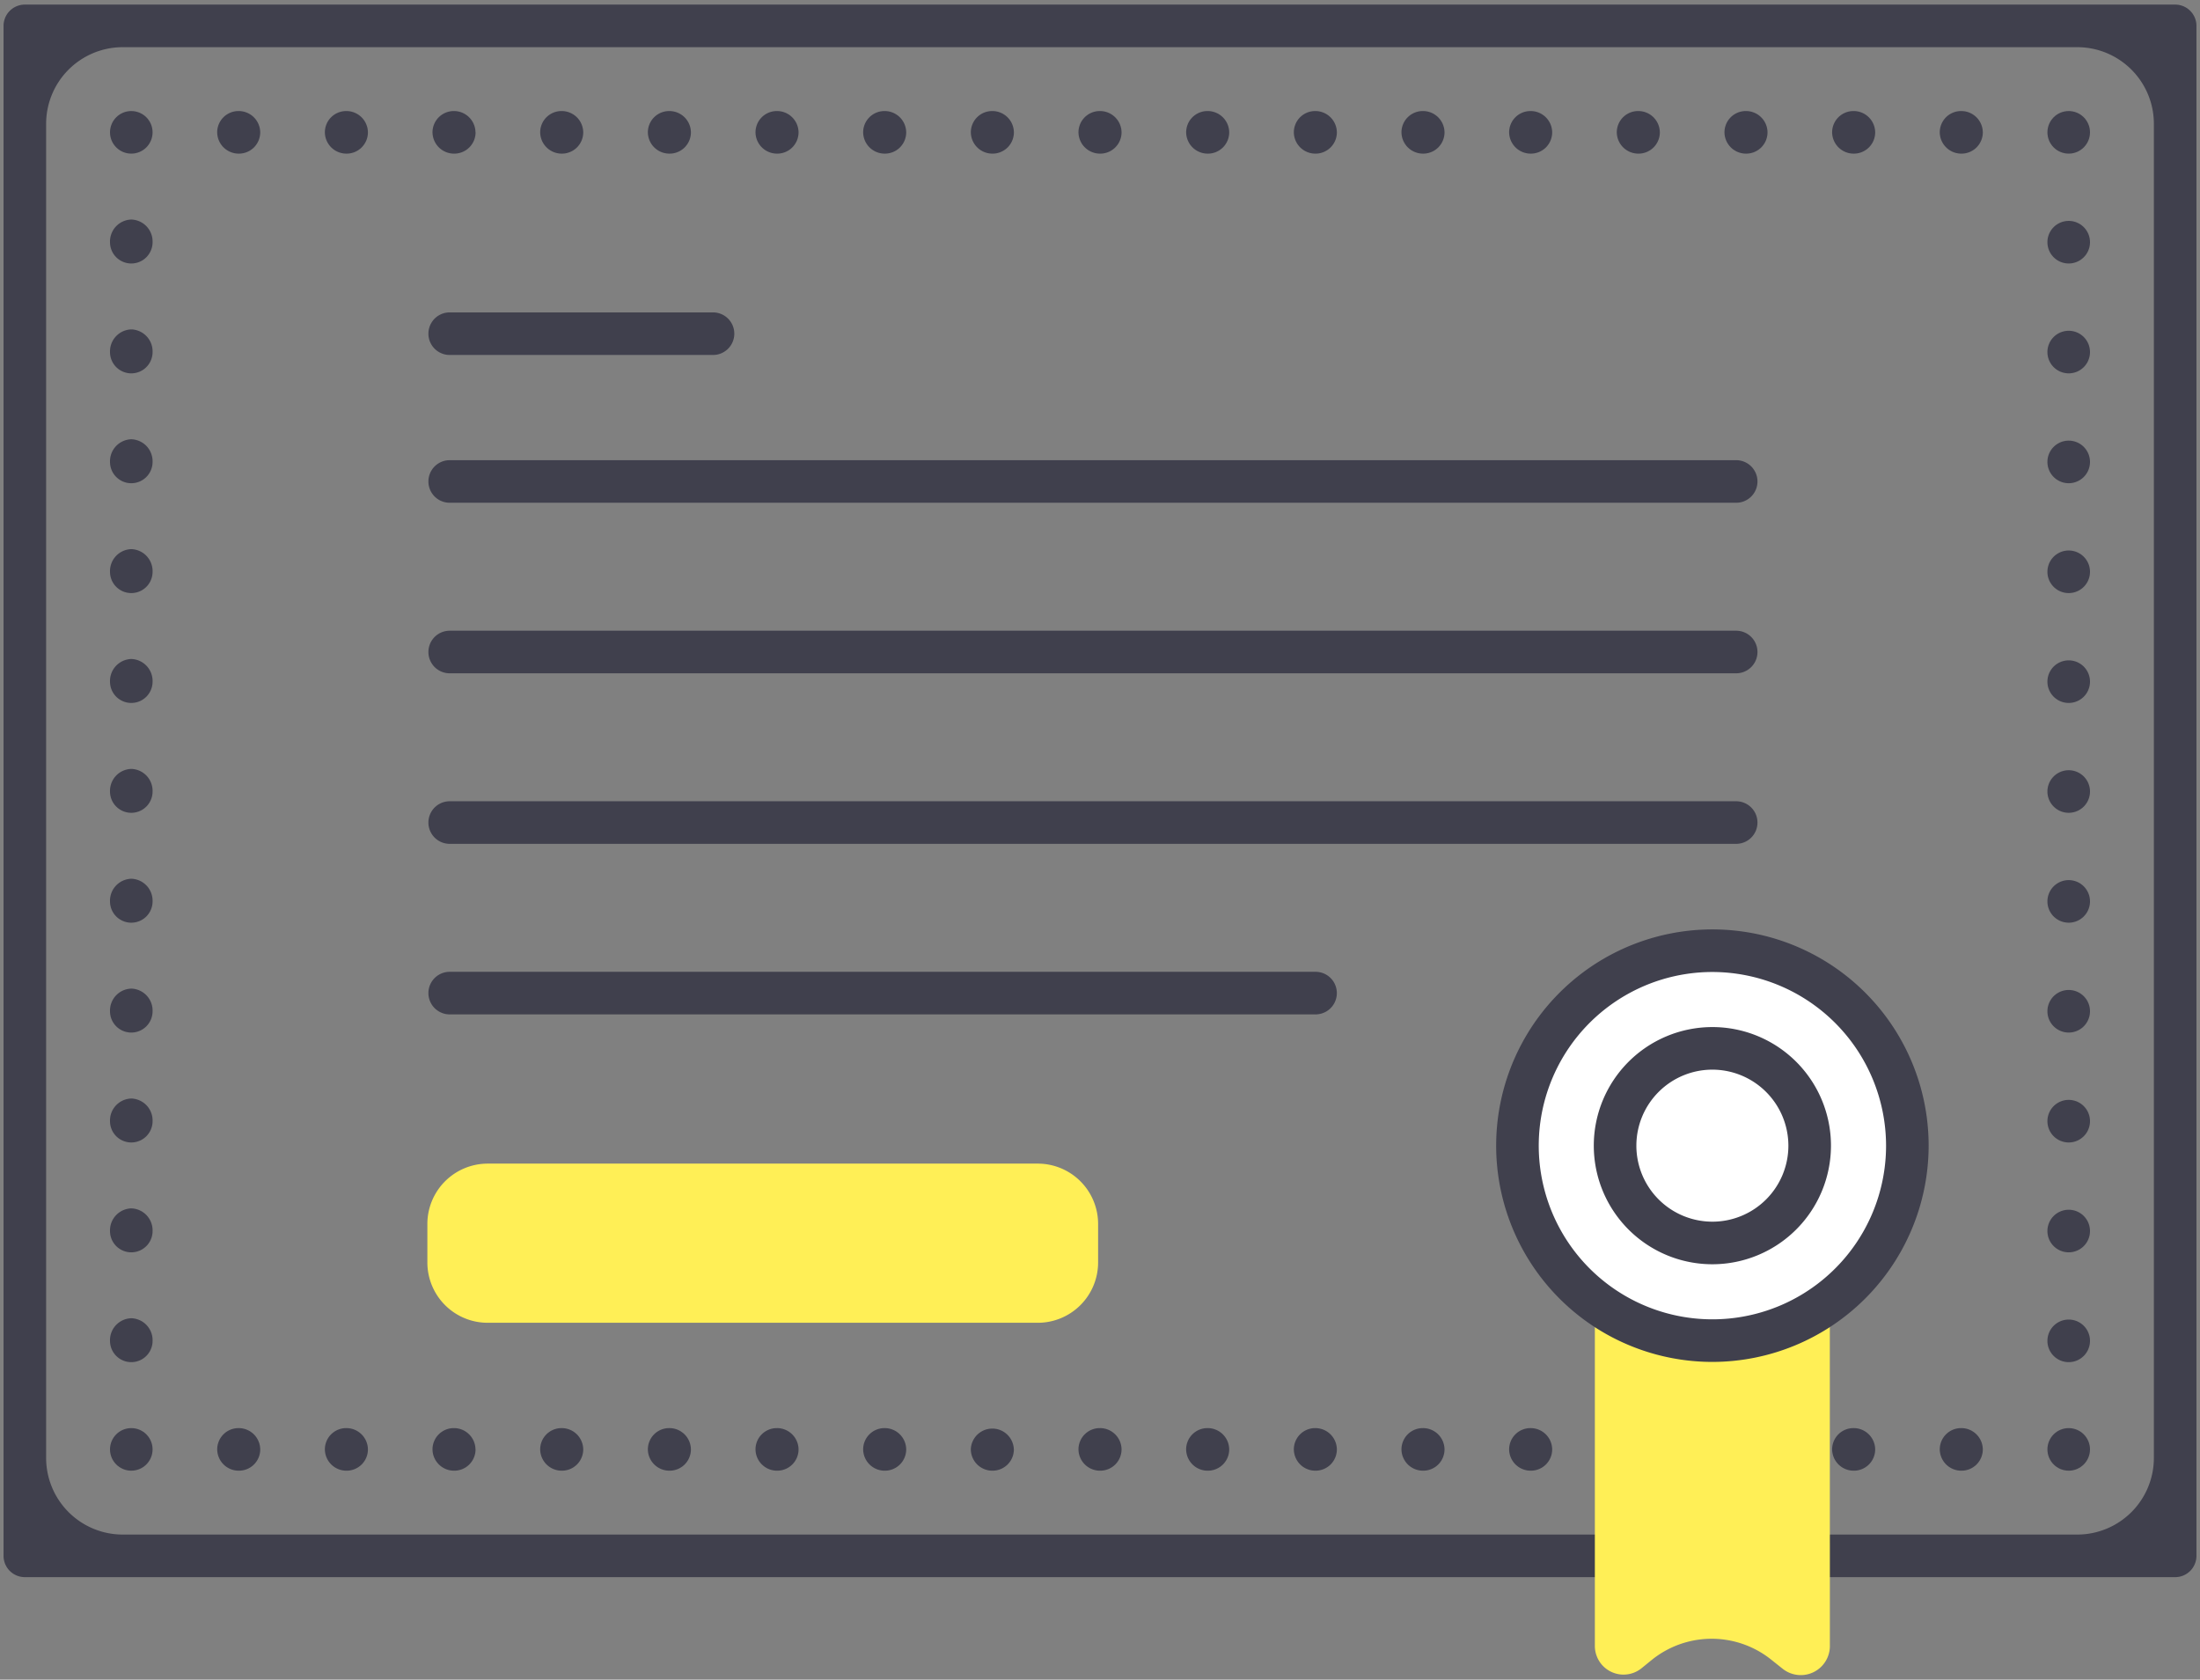
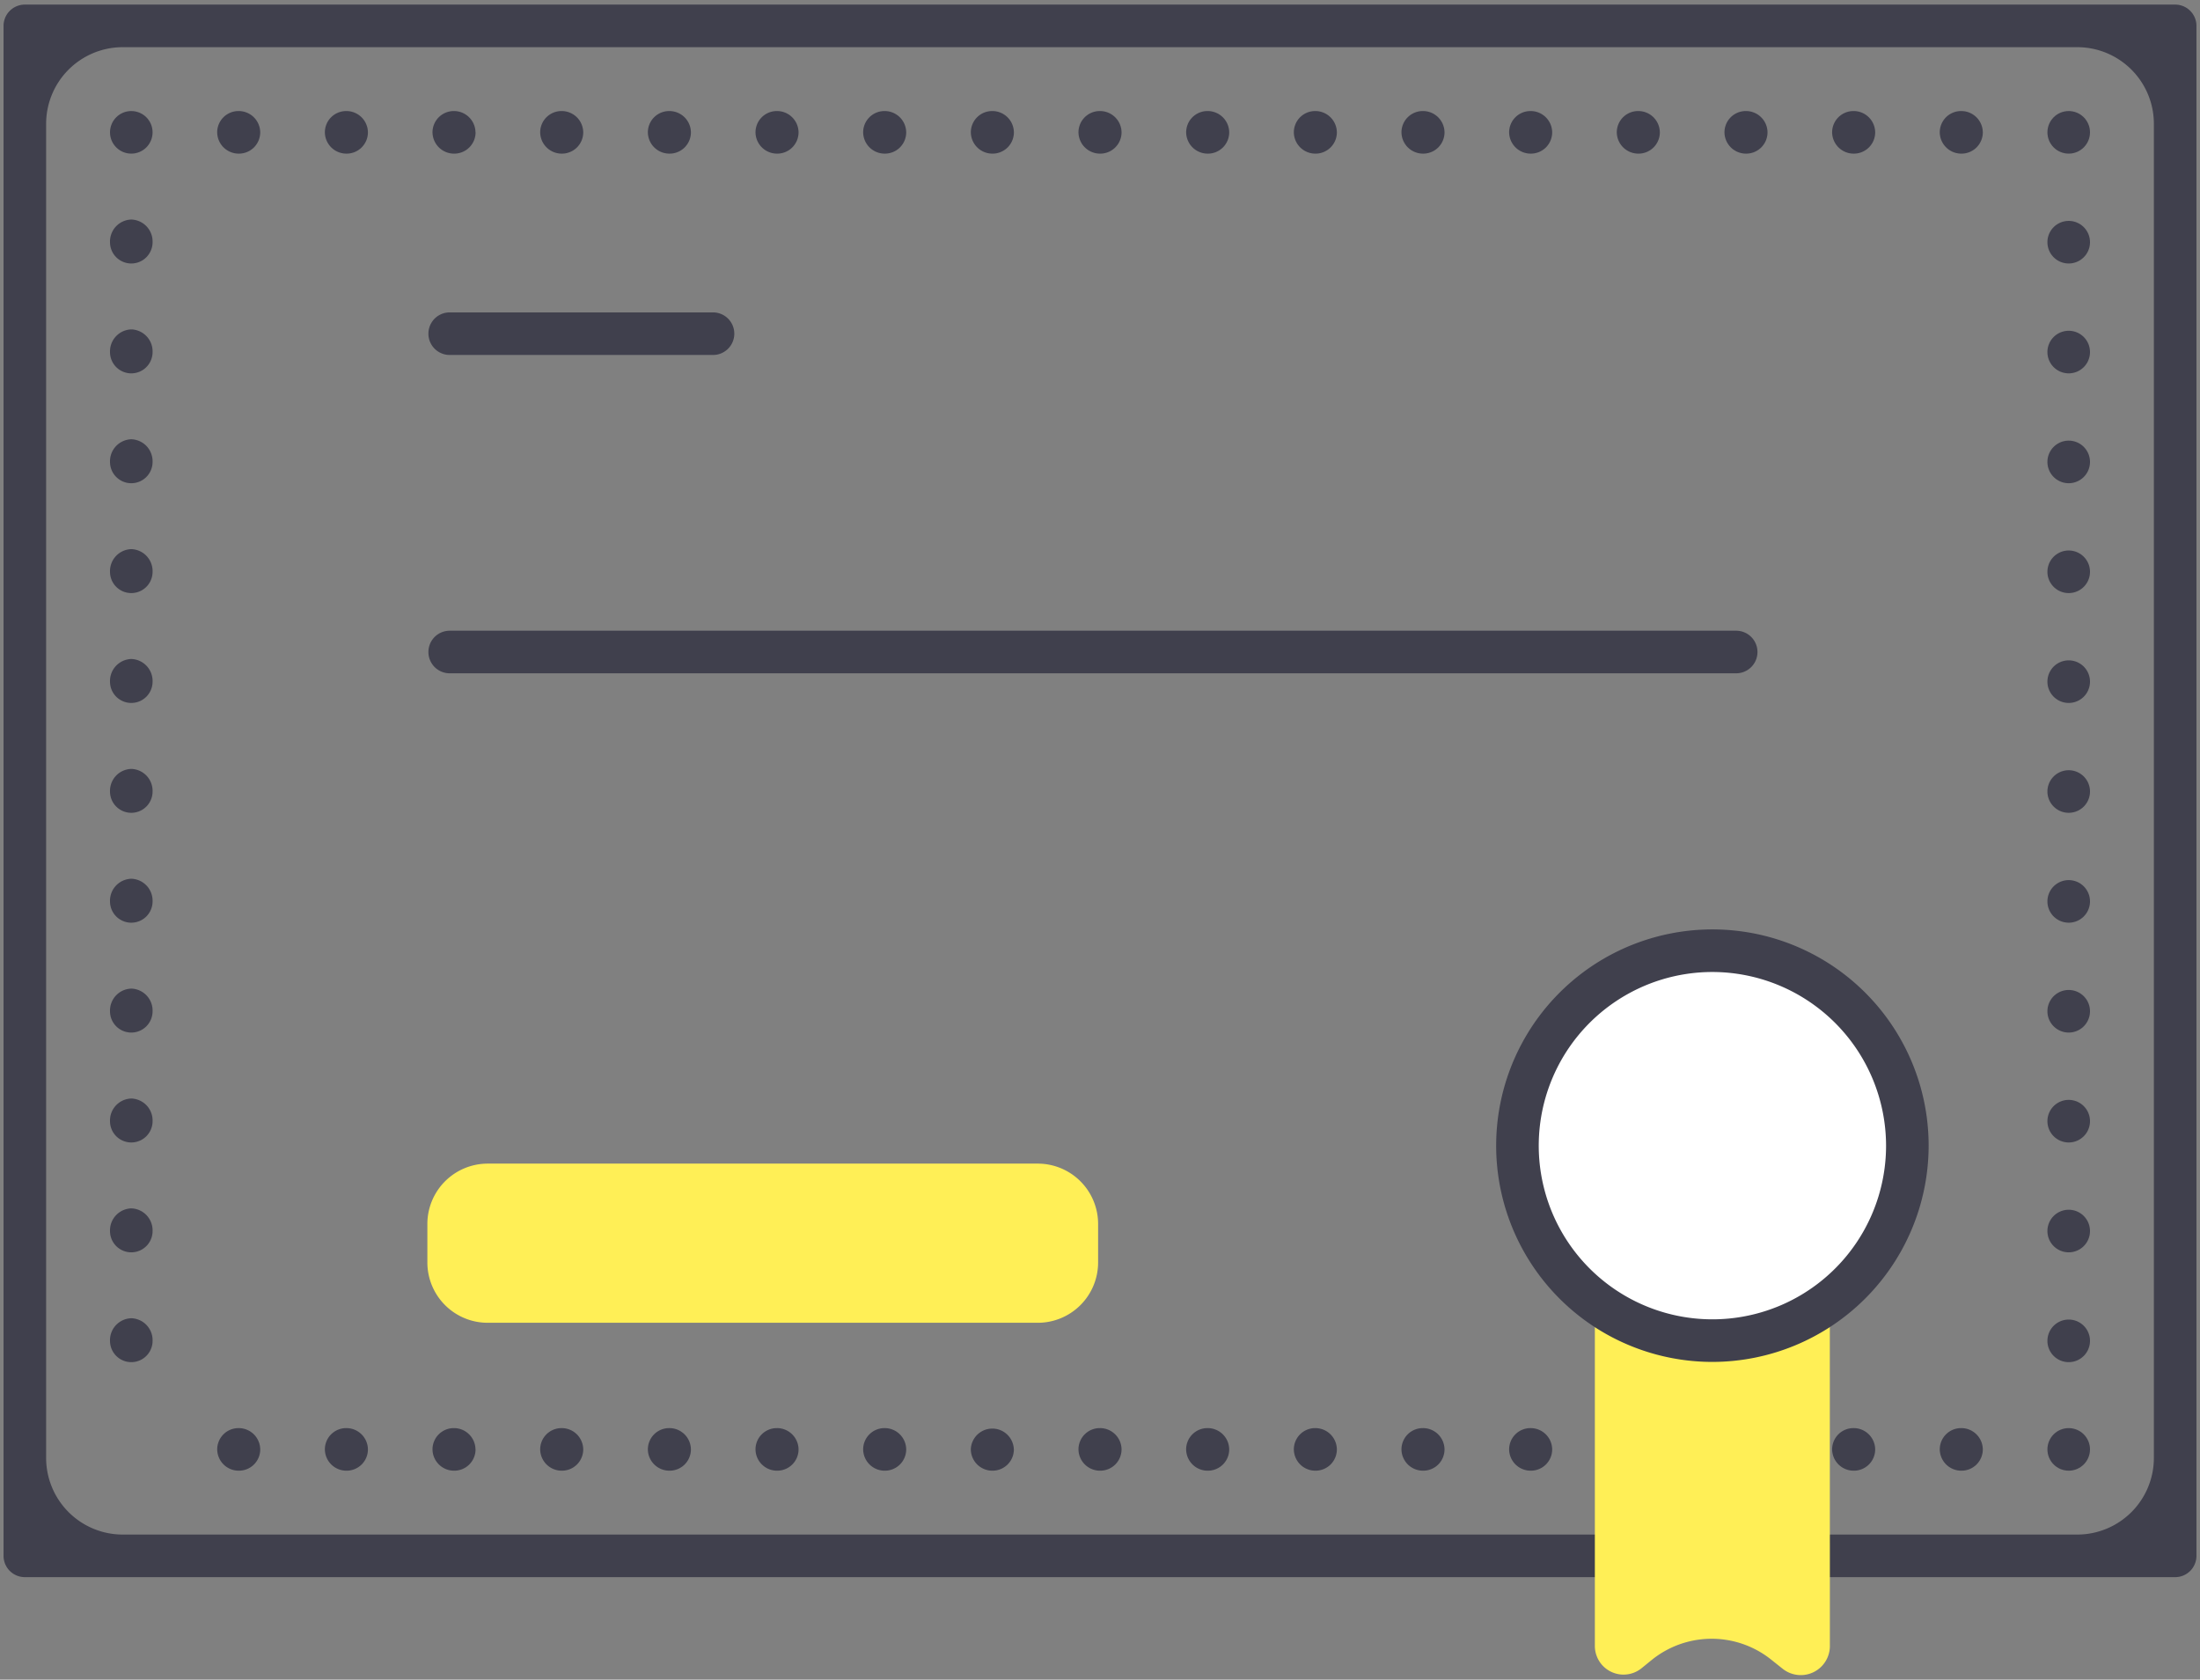
<svg xmlns="http://www.w3.org/2000/svg" id="レイヤー_1" data-name="レイヤー 1" viewBox="0 0 93 71" width="93" height="71">
  <rect x="0" y="0" width="93" height="71" fill="#808080" stroke="none" />
  <defs>
    <style>
      .cls-1 {
        fill: #40404d;
      }

      .cls-2 {
        fill: #ffef56;
      }

      .cls-3 {
        fill: #fff;
      }
    </style>
  </defs>
  <title>ico_welfare7_sp</title>
  <g>
    <path class="cls-1" d="M91.95,66.667H1.05a.9.9,0,0,1-.9-.9V1.094a.9.9,0,0,1,.9-.9h90.9a.9.9,0,0,1,.9.9V65.767a.9.9,0,0,1-.9.9m-90-5.04a3.24,3.24,0,0,0,3.24,3.24H87.81a3.24,3.24,0,0,0,3.24-3.24V5.233a3.24,3.24,0,0,0-3.24-3.239H5.19A3.24,3.24,0,0,0,1.95,5.233Z" />
-     <circle class="cls-1" cx="5.55" cy="61.267" r="0.9" />
    <path class="cls-1" d="M6.45,56.679a.9.9,0,0,1-1.8,0,.928.928,0,0,1,.9-.956A.928.928,0,0,1,6.45,56.679Zm0-4.642a.9.9,0,0,1-1.8,0,.93.93,0,0,1,.9-.958A.93.93,0,0,1,6.45,52.037Zm0-4.644a.9.9,0,0,1-1.8,0,.929.929,0,0,1,.9-.958A.929.929,0,0,1,6.45,47.393Zm0-4.646a.9.9,0,0,1-1.8,0,.929.929,0,0,1,.9-.958A.929.929,0,0,1,6.45,42.747Zm0-4.644a.9.9,0,0,1-1.8,0,.929.929,0,0,1,.9-.958A.929.929,0,0,1,6.45,38.1Zm0-4.645a.9.9,0,1,1-1.8,0,.928.928,0,0,1,.9-.956A.928.928,0,0,1,6.45,33.458Zm0-4.644a.9.9,0,1,1-1.8,0,.93.93,0,0,1,.9-.958A.93.93,0,0,1,6.45,28.814Zm0-4.644a.9.9,0,1,1-1.8,0,.93.93,0,0,1,.9-.958A.93.93,0,0,1,6.45,24.17Zm0-4.644a.9.9,0,0,1-1.8,0,.93.93,0,0,1,.9-.958A.93.93,0,0,1,6.45,19.526Zm0-4.644a.9.9,0,0,1-1.8,0,.93.93,0,0,1,.9-.958A.93.93,0,0,1,6.45,14.882Zm0-4.644a.9.9,0,1,1-1.8,0,.929.929,0,0,1,.9-.958A.929.929,0,0,1,6.45,10.238Z" />
    <circle class="cls-1" cx="5.55" cy="5.594" r="0.9" />
    <path class="cls-1" d="M83.819,5.594a.9.9,0,0,1-.9.9.91.91,0,0,1-.92-.9.9.9,0,0,1,.9-.9A.91.91,0,0,1,83.819,5.594Zm-4.55,0a.9.9,0,0,1-.9.9.91.91,0,0,1-.92-.9.9.9,0,0,1,.9-.9A.91.91,0,0,1,79.269,5.594Zm-4.551,0a.9.9,0,0,1-.9.9.91.91,0,0,1-.92-.9.9.9,0,0,1,.9-.9A.91.91,0,0,1,74.718,5.594Zm-4.552,0a.9.9,0,0,1-.9.9.911.911,0,0,1-.92-.9.9.9,0,0,1,.9-.9A.91.91,0,0,1,70.166,5.594Zm-4.551,0a.9.9,0,0,1-.9.9.911.911,0,0,1-.92-.9.9.9,0,0,1,.9-.9A.91.91,0,0,1,65.615,5.594Zm-4.551,0a.9.9,0,0,1-.9.9.91.91,0,0,1-.92-.9.9.9,0,0,1,.9-.9A.91.91,0,0,1,61.064,5.594Zm-4.551,0a.9.9,0,0,1-.9.9.91.91,0,0,1-.919-.9.9.9,0,0,1,.9-.9A.91.91,0,0,1,56.513,5.594Zm-4.551,0a.9.9,0,0,1-.9.9.91.91,0,0,1-.92-.9.9.9,0,0,1,.9-.9A.91.91,0,0,1,51.962,5.594Zm-4.551,0a.9.9,0,0,1-.9.9.911.911,0,0,1-.921-.9.9.9,0,0,1,.9-.9A.91.91,0,0,1,47.411,5.594Zm-4.551,0a.9.9,0,0,1-.9.9.911.911,0,0,1-.92-.9.9.9,0,0,1,.9-.9A.91.91,0,0,1,42.86,5.594Zm-4.552,0a.9.9,0,0,1-.9.9.91.91,0,0,1-.92-.9.9.9,0,0,1,.9-.9A.91.91,0,0,1,38.308,5.594Zm-4.551,0a.9.9,0,0,1-.9.9.91.91,0,0,1-.92-.9.9.9,0,0,1,.9-.9A.91.91,0,0,1,33.757,5.594Zm-4.55,0a.9.9,0,0,1-.9.9.91.91,0,0,1-.92-.9.9.9,0,0,1,.9-.9A.91.91,0,0,1,29.207,5.594Zm-4.552,0a.9.9,0,0,1-.9.9.91.91,0,0,1-.92-.9.9.9,0,0,1,.9-.9A.91.91,0,0,1,24.655,5.594Zm-4.551,0a.9.9,0,0,1-.9.9.911.911,0,0,1-.921-.9.9.9,0,0,1,.9-.9A.91.91,0,0,1,20.1,5.594Zm-4.551,0a.9.9,0,0,1-.9.9.91.91,0,0,1-.92-.9.9.9,0,0,1,.9-.9A.91.91,0,0,1,15.553,5.594ZM11,5.594a.9.9,0,0,1-.9.9.91.91,0,0,1-.919-.9.9.9,0,0,1,.9-.9A.909.909,0,0,1,11,5.594Z" />
    <circle class="cls-1" cx="87.45" cy="5.594" r="0.9" />
    <path class="cls-1" d="M88.35,56.679a.9.9,0,1,1-1.8,0,.9.9,0,1,1,1.8,0Zm0-4.642a.9.9,0,1,1-1.8,0,.9.9,0,1,1,1.8,0Zm0-4.644a.9.9,0,1,1-1.8,0,.9.9,0,1,1,1.8,0Zm0-4.646a.9.9,0,1,1-1.8,0,.9.9,0,1,1,1.8,0Zm0-4.644a.9.9,0,0,1-1.8,0,.9.9,0,1,1,1.8,0Zm0-4.645a.9.9,0,0,1-1.8,0,.9.9,0,1,1,1.8,0Zm0-4.644a.9.9,0,0,1-1.8,0,.9.9,0,1,1,1.8,0Zm0-4.644a.9.9,0,0,1-1.8,0,.9.9,0,1,1,1.8,0Zm0-4.644a.9.9,0,0,1-1.8,0,.9.9,0,1,1,1.8,0Zm0-4.644a.9.9,0,1,1-1.8,0,.9.9,0,1,1,1.8,0Zm0-4.644a.9.9,0,1,1-1.8,0,.9.9,0,1,1,1.8,0Z" />
    <circle class="cls-1" cx="87.45" cy="61.267" r="0.9" />
    <path class="cls-1" d="M83.819,61.267a.9.9,0,0,1-.9.9.91.91,0,0,1-.92-.9.9.9,0,0,1,.9-.9A.91.91,0,0,1,83.819,61.267Zm-4.55,0a.9.9,0,0,1-.9.9.91.91,0,0,1-.92-.9.9.9,0,0,1,.9-.9A.91.91,0,0,1,79.269,61.267Zm-4.551,0a.9.9,0,0,1-.9.9.91.91,0,0,1-.921-.9.9.9,0,0,1,.9-.9A.91.91,0,0,1,74.718,61.267Zm-4.553,0a.9.9,0,0,1-.9.9.909.909,0,0,1-.919-.9.9.9,0,0,1,.9-.9A.909.909,0,0,1,70.165,61.267Zm-4.55,0a.9.9,0,0,1-.9.9.91.91,0,0,1-.92-.9.9.9,0,0,1,.9-.9A.91.91,0,0,1,65.615,61.267Zm-4.551,0a.9.9,0,0,1-.9.9.91.91,0,0,1-.92-.9.9.9,0,0,1,.9-.9A.91.91,0,0,1,61.064,61.267Zm-4.551,0a.9.9,0,0,1-.9.9.909.909,0,0,1-.919-.9.9.9,0,0,1,.9-.9A.91.91,0,0,1,56.513,61.267Zm-4.551,0a.9.9,0,0,1-.9.9.91.91,0,0,1-.921-.9.9.9,0,0,1,.9-.9A.91.91,0,0,1,51.962,61.267Zm-4.551,0a.9.9,0,0,1-.9.9.91.91,0,0,1-.921-.9.9.9,0,0,1,.9-.9A.91.91,0,0,1,47.411,61.267Zm-4.552,0a.9.9,0,0,1-.9.9.91.91,0,0,1-.92-.9.91.91,0,0,1,1.819,0Zm-4.551,0a.9.9,0,0,1-.9.9.91.91,0,0,1-.92-.9.9.9,0,0,1,.9-.9A.91.91,0,0,1,38.308,61.267Zm-4.551,0a.9.9,0,0,1-.9.9.91.91,0,0,1-.92-.9.9.9,0,0,1,.9-.9A.91.91,0,0,1,33.757,61.267Zm-4.55,0a.9.9,0,0,1-.9.9.91.91,0,0,1-.92-.9.9.9,0,0,1,.9-.9A.91.91,0,0,1,29.207,61.267Zm-4.552,0a.9.9,0,0,1-.9.9.91.91,0,0,1-.92-.9.9.9,0,0,1,.9-.9A.91.91,0,0,1,24.655,61.267Zm-4.552,0a.9.9,0,0,1-.9.9.91.91,0,0,1-.92-.9.9.9,0,0,1,.9-.9A.91.91,0,0,1,20.1,61.267Zm-4.55,0a.9.9,0,0,1-.9.9.91.91,0,0,1-.92-.9.9.9,0,0,1,.9-.9A.91.91,0,0,1,15.553,61.267Zm-4.552,0a.9.9,0,0,1-.9.9.909.909,0,0,1-.919-.9.9.9,0,0,1,.9-.9A.909.909,0,0,1,11,61.267Z" />
    <path class="cls-1" d="M31.041,14.105a.9.9,0,0,1-.9.9H19.01a.9.9,0,0,1,0-1.8H30.141A.9.9,0,0,1,31.041,14.105Z" />
-     <path class="cls-1" d="M74.293,20.352a.9.9,0,0,1-.9.9H19.01a.9.9,0,1,1,0-1.8H73.393A.9.9,0,0,1,74.293,20.352Z" />
    <path class="cls-1" d="M74.293,27.561a.9.9,0,0,1-.9.9H19.01a.9.9,0,1,1,0-1.8H73.393A.9.9,0,0,1,74.293,27.561Z" />
-     <path class="cls-1" d="M74.293,34.77a.9.9,0,0,1-.9.9H19.01a.9.9,0,1,1,0-1.8H73.393A.9.9,0,0,1,74.293,34.77Z" />
-     <path class="cls-1" d="M56.512,41.979a.9.9,0,0,1-.9.9H19.01a.9.9,0,1,1,0-1.8h36.6A.9.9,0,0,1,56.512,41.979Z" />
    <path class="cls-2" d="M77.354,69.574a1.23,1.23,0,0,1-2,.963l-.491-.391a4.03,4.03,0,0,0-5.048.028l-.418.34a1.212,1.212,0,0,1-1.978-.94V51.189a2.552,2.552,0,0,1,2.551-2.552H74.8a2.552,2.552,0,0,1,2.551,2.552Z" />
    <path class="cls-3" d="M80.629,48.428a8.241,8.241,0,1,1-8.24-8.241,8.241,8.241,0,0,1,8.24,8.241" />
    <path class="cls-1" d="M72.389,57.569a9.141,9.141,0,1,1,9.14-9.141,9.151,9.151,0,0,1-9.14,9.141m0-16.482a7.341,7.341,0,1,0,7.34,7.341,7.35,7.35,0,0,0-7.34-7.341" />
-     <path class="cls-1" d="M72.389,53.441A5.013,5.013,0,1,1,77.4,48.428a5.017,5.017,0,0,1-5.012,5.013m0-8.226A3.213,3.213,0,1,0,75.6,48.428a3.217,3.217,0,0,0-3.212-3.213" />
    <path class="cls-2" d="M20.617,49.187H43.869a2.551,2.551,0,0,1,2.551,2.551v1.626a2.551,2.551,0,0,1-2.551,2.551H20.617a2.551,2.551,0,0,1-2.551-2.551V51.739A2.552,2.552,0,0,1,20.617,49.187Z" />
  </g>
</svg>